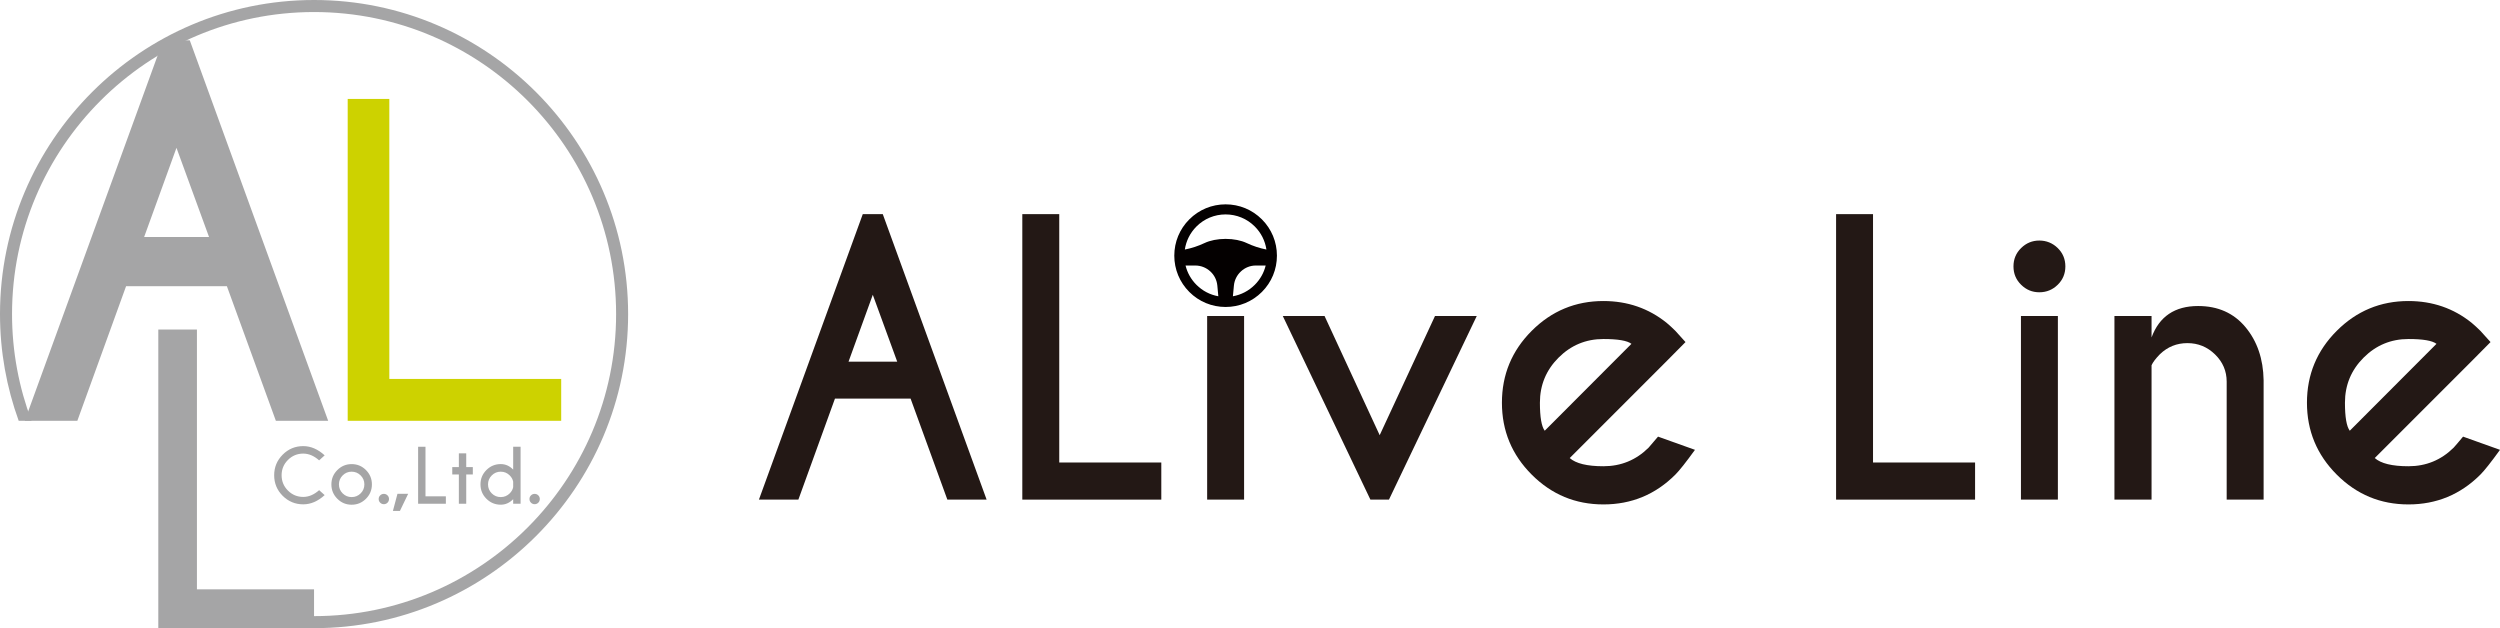
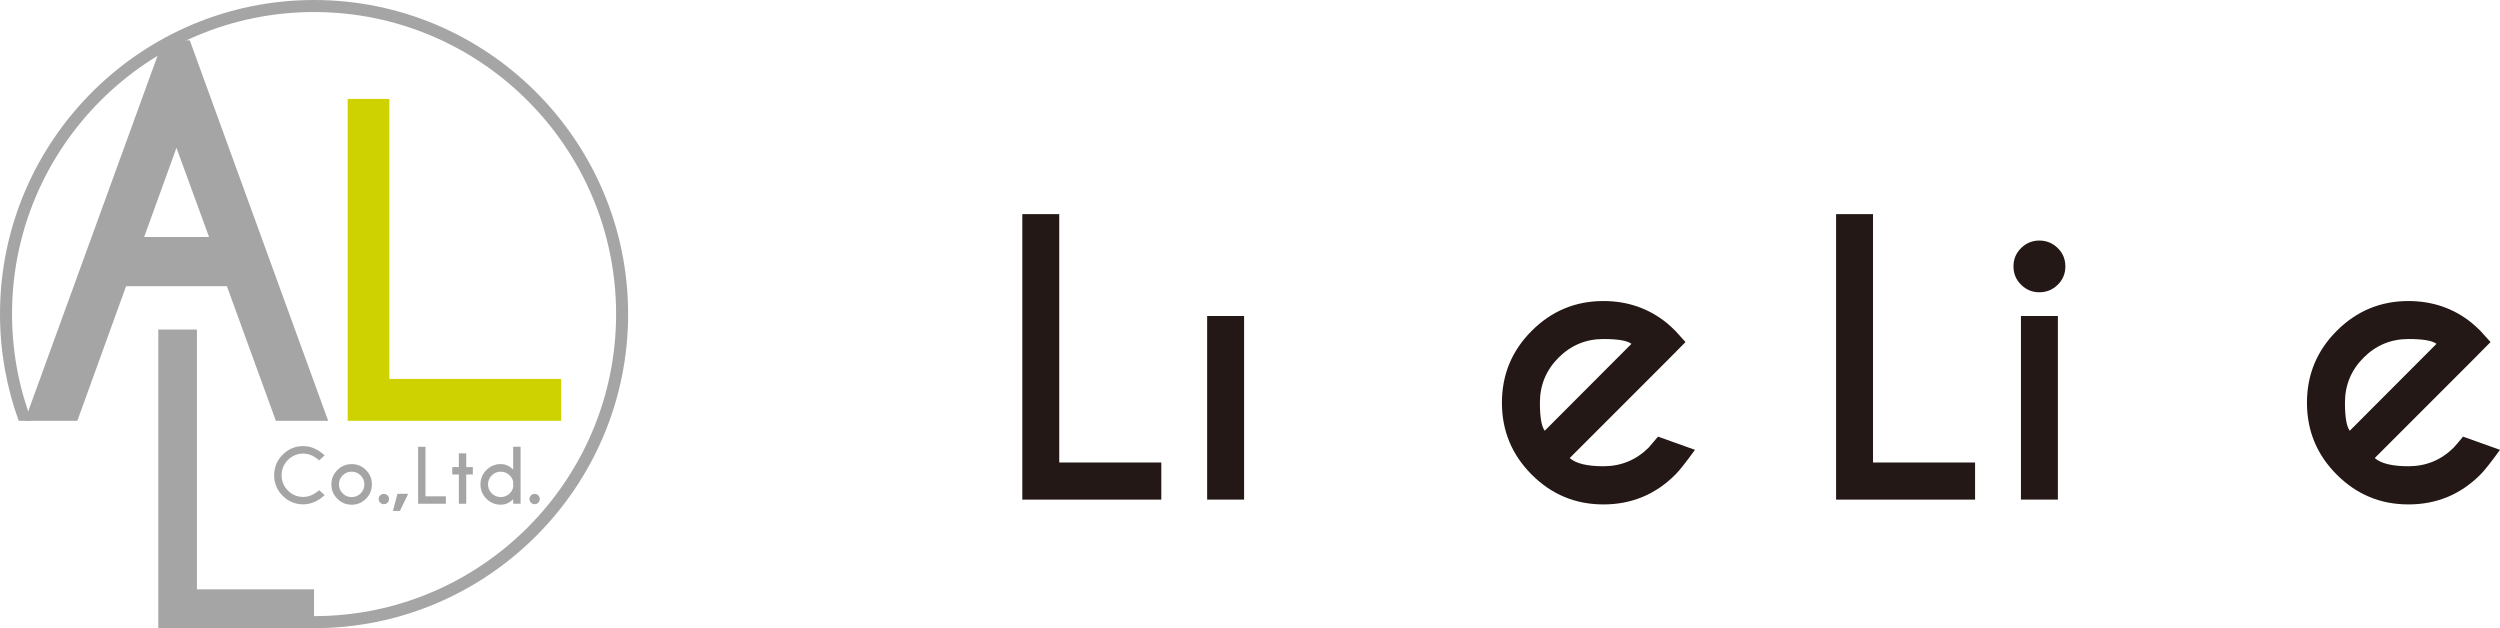
<svg xmlns="http://www.w3.org/2000/svg" id="_レイヤー_1" data-name="レイヤー_1" version="1.1" viewBox="0 0 1389.45 349.11">
  <defs>
    <style>
      .st0 {
        fill: #040000;
      }

      .st1 {
        fill: #231815;
      }

      .st2 {
        fill: #a5a5a6;
      }

      .st3 {
        fill: #cdd200;
      }
    </style>
  </defs>
  <g>
    <g>
      <path class="st1" d="M1020.46,277.67V119.01h20.53v138.04h56.72v20.63h-77.25Z" />
      <path class="st1" d="M1143.63,137.85c2.84,2.78,4.26,6.18,4.26,10.21s-1.42,7.44-4.26,10.21c-2.84,2.78-6.25,4.17-10.21,4.17s-7.27-1.39-10.11-4.17c-2.84-2.78-4.26-6.18-4.26-10.21s1.42-7.44,4.26-10.21c2.84-2.78,6.21-4.16,10.11-4.16s7.37,1.39,10.21,4.16ZM1143.73,175.63v102.04h-20.53v-102.04h20.53Z" />
-       <path class="st1" d="M1195.79,203v74.67h-20.63v-102.04h20.63v11.9c4.3-11.63,12.92-17.45,25.88-17.45,11.04,0,19.82,3.92,26.33,11.75,6.51,7.83,9.87,17.67,10.07,29.5v66.34h-20.53v-65.55c0-5.88-2.15-10.92-6.45-15.12-4.3-4.2-9.42-6.3-15.37-6.3s-10.98,2.05-15.27,6.15c-2.38,2.44-3.93,4.49-4.66,6.15Z" />
      <path class="st1" d="M1319.84,254.57c3.44,3.04,9.68,4.56,18.74,4.56,9.78,0,18.15-3.44,25.09-10.31.86-.92,2.61-2.97,5.25-6.15l20.53,7.34c-5.02,6.94-8.66,11.54-10.91,13.78-11.04,11.04-24.36,16.56-39.96,16.56s-28.82-5.52-39.86-16.56c-11.04-11.04-16.56-24.36-16.56-39.96s5.52-28.92,16.56-39.96c11.04-11.04,24.33-16.56,39.86-16.56,13.35,0,25.05,4.03,35.1,12.1,1.65,1.39,3.27,2.88,4.86,4.46.66.66,2.55,2.74,5.65,6.25l-10.31,10.41-54.05,54.05ZM1354.15,191.1c-2.32-1.79-7.5-2.68-15.57-2.68-9.72,0-18.03,3.45-24.94,10.36-6.91,6.91-10.36,15.26-10.36,25.04,0,8,.89,13.19,2.68,15.57l48.19-48.29Z" />
    </g>
    <g>
-       <path class="st1" d="M490.63,119.01l57.71,158.66h-21.82l-20.43-56.13h-42.04l-20.33,56.13h-21.92l57.71-158.66h11.11ZM498.66,201.02l-13.58-37.19-13.49,37.19h27.07Z" />
      <path class="st1" d="M568.18,277.67V119.01h20.53v138.04h56.72v20.63h-77.25Z" />
      <path class="st1" d="M691.44,175.63v102.04h-20.53v-102.04h20.53Z" />
-       <path class="st1" d="M761.64,277.67l-48.69-102.04h23.21l30.64,66.24,30.74-66.24h23.21l-48.79,102.04h-10.31Z" />
      <path class="st1" d="M872.41,254.57c3.43,3.04,9.68,4.56,18.74,4.56,9.78,0,18.15-3.44,25.09-10.31.86-.92,2.61-2.97,5.26-6.15l20.53,7.34c-5.02,6.94-8.66,11.54-10.91,13.78-11.04,11.04-24.36,16.56-39.96,16.56s-28.82-5.52-39.86-16.56c-11.04-11.04-16.56-24.36-16.56-39.96s5.52-28.92,16.56-39.96c11.04-11.04,24.33-16.56,39.86-16.56,13.35,0,25.05,4.04,35.1,12.1,1.65,1.39,3.27,2.88,4.86,4.46.66.66,2.54,2.74,5.65,6.25l-10.31,10.41-54.04,54.05ZM906.72,191.1c-2.32-1.79-7.5-2.68-15.57-2.68-9.72,0-18.03,3.45-24.94,10.36s-10.36,15.26-10.36,25.04c0,8,.89,13.19,2.68,15.57l48.19-48.29Z" />
    </g>
-     <path class="st0" d="M701.34,121.92c-5.39-5.39-12.55-8.35-20.17-8.35s-14.78,2.97-20.17,8.35c-5.39,5.39-8.35,12.55-8.35,20.17s2.97,14.78,8.35,20.17c5.39,5.39,12.55,8.35,20.17,8.35s14.78-2.97,20.17-8.35c5.39-5.39,8.35-12.55,8.35-20.17s-2.97-14.78-8.35-20.17ZM664.96,125.88c4.33-4.33,10.09-6.71,16.21-6.71s11.88,2.38,16.21,6.71c3.52,3.52,5.75,7.98,6.47,12.81-3.81-.74-7.51-1.98-11.03-3.64-2.99-1.41-7.11-2.28-11.64-2.28s-8.65.87-11.64,2.28c-3.52,1.66-7.22,2.9-11.03,3.64.71-4.83,2.95-9.3,6.47-12.81ZM658.91,147.57h5.43c3.1,0,6.07,1.18,8.34,3.29.02.02.04.03.05.05,2.21,2.03,3.56,4.83,3.84,7.81l.55,5.94c-4.58-.81-8.8-3-12.16-6.36-3.01-3.01-5.07-6.7-6.06-10.73ZM697.38,158.3c-3.36,3.36-7.58,5.55-12.16,6.36l.56-5.95c.28-3,1.67-5.79,3.88-7.84.01,0,.02-.02.03-.03,2.24-2.09,5.18-3.27,8.24-3.27h5.51c-.98,4.03-3.05,7.72-6.06,10.73Z" />
  </g>
  <g>
    <g>
      <path class="st2" d="M177.37,272.42l3.07,2.75c-3.75,3.42-7.71,5.13-11.89,5.13-4.47,0-8.28-1.58-11.44-4.73-3.15-3.15-4.73-6.97-4.73-11.44s1.58-8.27,4.73-11.44c3.15-3.17,6.97-4.75,11.44-4.75,4.18,0,8.15,1.71,11.89,5.13l-3.07,2.79c-2.82-2.51-5.76-3.76-8.83-3.76-3.31,0-6.14,1.17-8.5,3.52-2.35,2.35-3.53,5.18-3.53,8.51s1.18,6.18,3.53,8.53c2.36,2.35,5.19,3.52,8.5,3.52,3.06,0,6-1.25,8.83-3.76Z" />
      <path class="st2" d="M195.44,257.94c3.11,0,5.77,1.1,7.96,3.31,2.2,2.2,3.3,4.86,3.3,7.97s-1.1,5.77-3.3,7.98c-2.2,2.2-4.85,3.31-7.96,3.31s-5.75-1.1-7.96-3.31c-2.2-2.2-3.3-4.86-3.3-7.98s1.1-5.77,3.3-7.97c2.2-2.2,4.86-3.31,7.96-3.31ZM190.44,264.23c-1.38,1.39-2.07,3.05-2.07,4.99s.69,3.62,2.07,4.99,3.04,2.06,5,2.06,3.62-.69,5-2.06c1.38-1.37,2.07-3.03,2.07-4.99s-.69-3.6-2.07-4.99c-1.38-1.38-3.04-2.08-5-2.08s-3.62.69-5,2.08Z" />
      <path class="st2" d="M215.36,275.31c.56.55.84,1.23.84,2.02s-.28,1.5-.84,2.06-1.24.83-2.03.83-1.45-.28-2.02-.83c-.57-.55-.85-1.24-.85-2.06s.28-1.46.85-2.02c.57-.55,1.24-.83,2.02-.83s1.47.28,2.03.83Z" />
      <path class="st2" d="M226.84,274.46l-4.57,9.5h-3.9l2.53-9.5h5.94Z" />
      <path class="st2" d="M232.38,279.96v-31.66h4.1v27.55h11.32v4.12h-15.42Z" />
      <path class="st2" d="M255.02,259.6v-7.64h4.1v7.64h3.66v4.1h-3.66v16.27h-4.1v-16.27h-3.66v-4.1h3.66Z" />
      <path class="st2" d="M285.21,261v-12.7h4.12v31.66h-4.12v-2.53c-1.98,2.05-4.28,3.07-6.91,3.07-3.11,0-5.77-1.1-7.97-3.31-2.2-2.2-3.29-4.86-3.29-7.98s1.1-5.77,3.29-7.97c2.2-2.2,4.85-3.31,7.97-3.31,2.63,0,4.93,1.02,6.91,3.07ZM285.21,270.74v-3.03c-.24-1.28-.88-2.44-1.92-3.48-1.37-1.38-3.03-2.08-4.99-2.08s-3.62.69-5,2.08c-1.38,1.39-2.07,3.05-2.07,4.99s.69,3.62,2.07,4.99c1.38,1.37,3.04,2.06,5,2.06s3.61-.69,4.99-2.06c1.04-1.04,1.68-2.2,1.92-3.46Z" />
      <path class="st2" d="M299.17,275.31c.56.55.84,1.23.84,2.02s-.28,1.5-.84,2.06-1.24.83-2.03.83-1.45-.28-2.02-.83c-.57-.55-.85-1.24-.85-2.06s.28-1.46.85-2.02c.57-.55,1.24-.83,2.02-.83s1.47.28,2.03.83Z" />
    </g>
    <path class="st3" d="M193.24,233.88V54.98h23.14v155.64h95.52v23.26h-118.66Z" />
    <g>
      <path class="st2" d="M174.55,0C78.3,0,0,78.3,0,174.55c0,20.82,3.67,40.79,10.39,59.32h7.14c-6.99-18.45-10.84-38.45-10.84-59.32C6.69,81.99,81.99,6.69,174.55,6.69s167.87,75.3,167.87,167.87-75.3,167.87-167.87,167.87c-.04,0-.08,0-.12,0v6.69s.08,0,.12,0c96.25,0,174.55-78.3,174.55-174.55S270.8,0,174.55,0Z" />
      <path class="st2" d="M105.48,22.43l76.91,211.44h-29.07l-27.22-74.8h-56.03l-27.09,74.8H13.76L90.67,22.43h14.8ZM116.18,131.72l-18.1-49.56-17.97,49.56h36.08Z" />
      <path class="st2" d="M87.98,349.11v-165.98h21.47v144.41h65.09v21.58h-86.57Z" />
    </g>
  </g>
</svg>